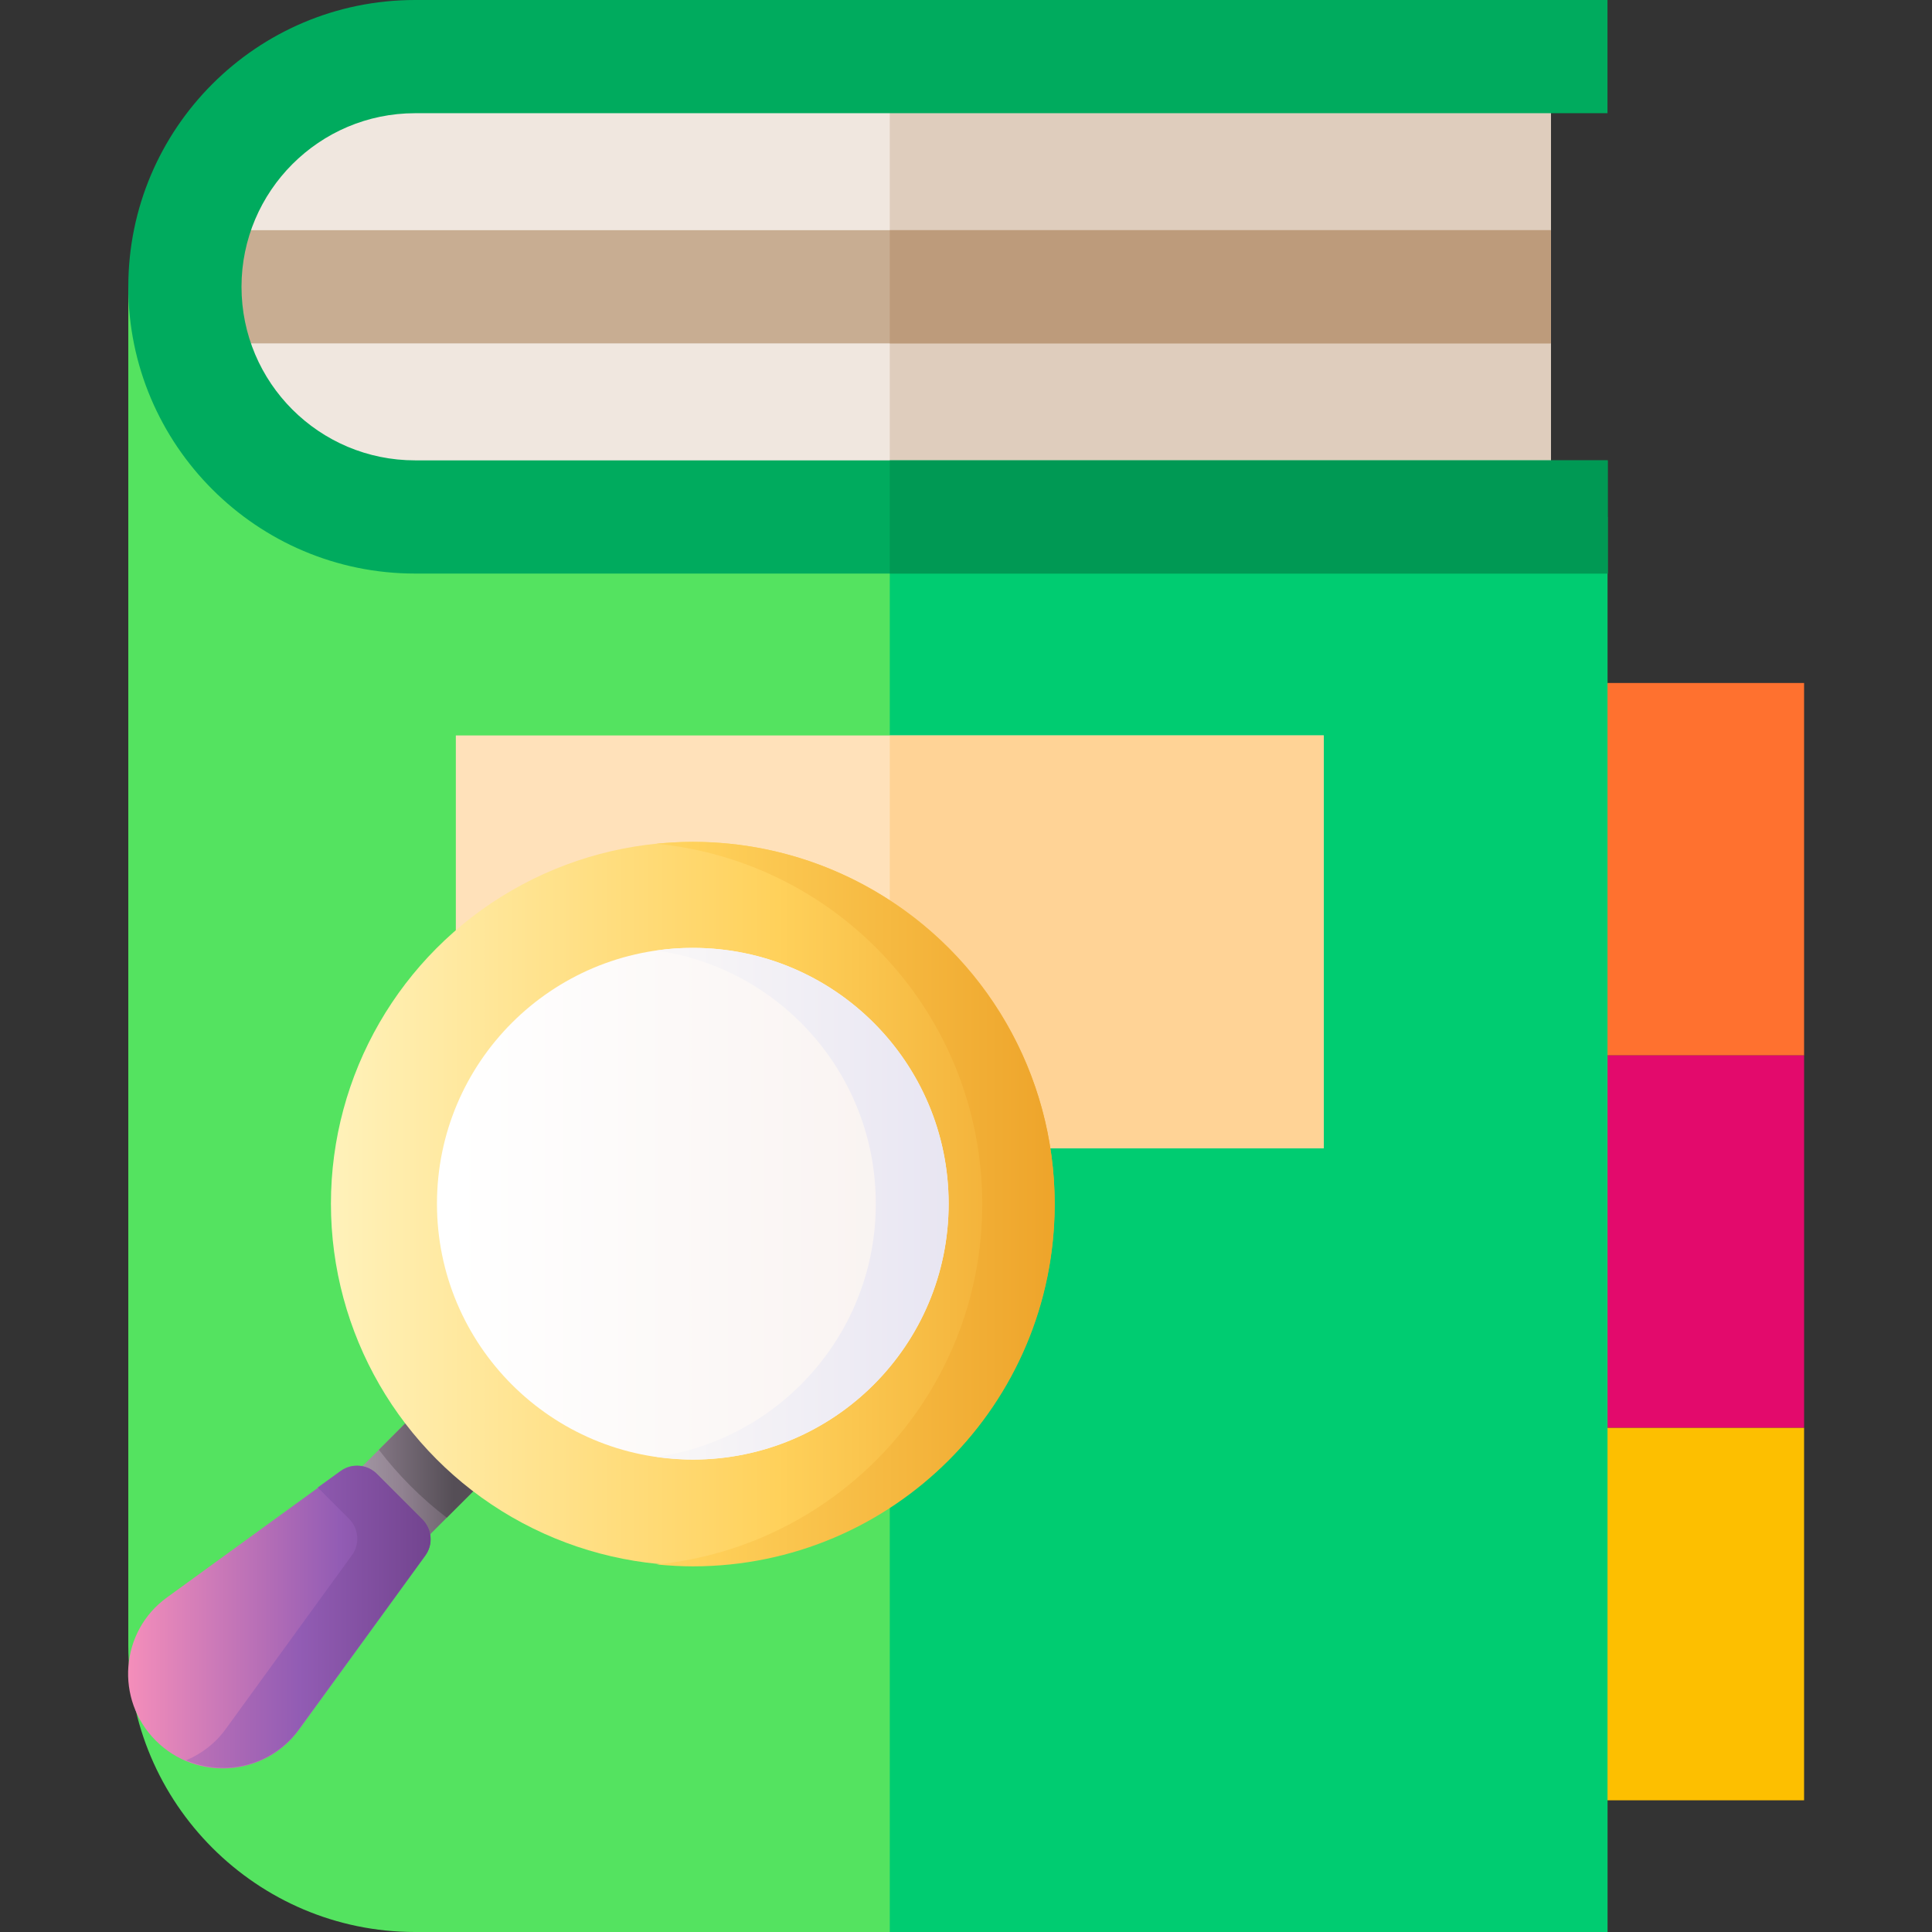
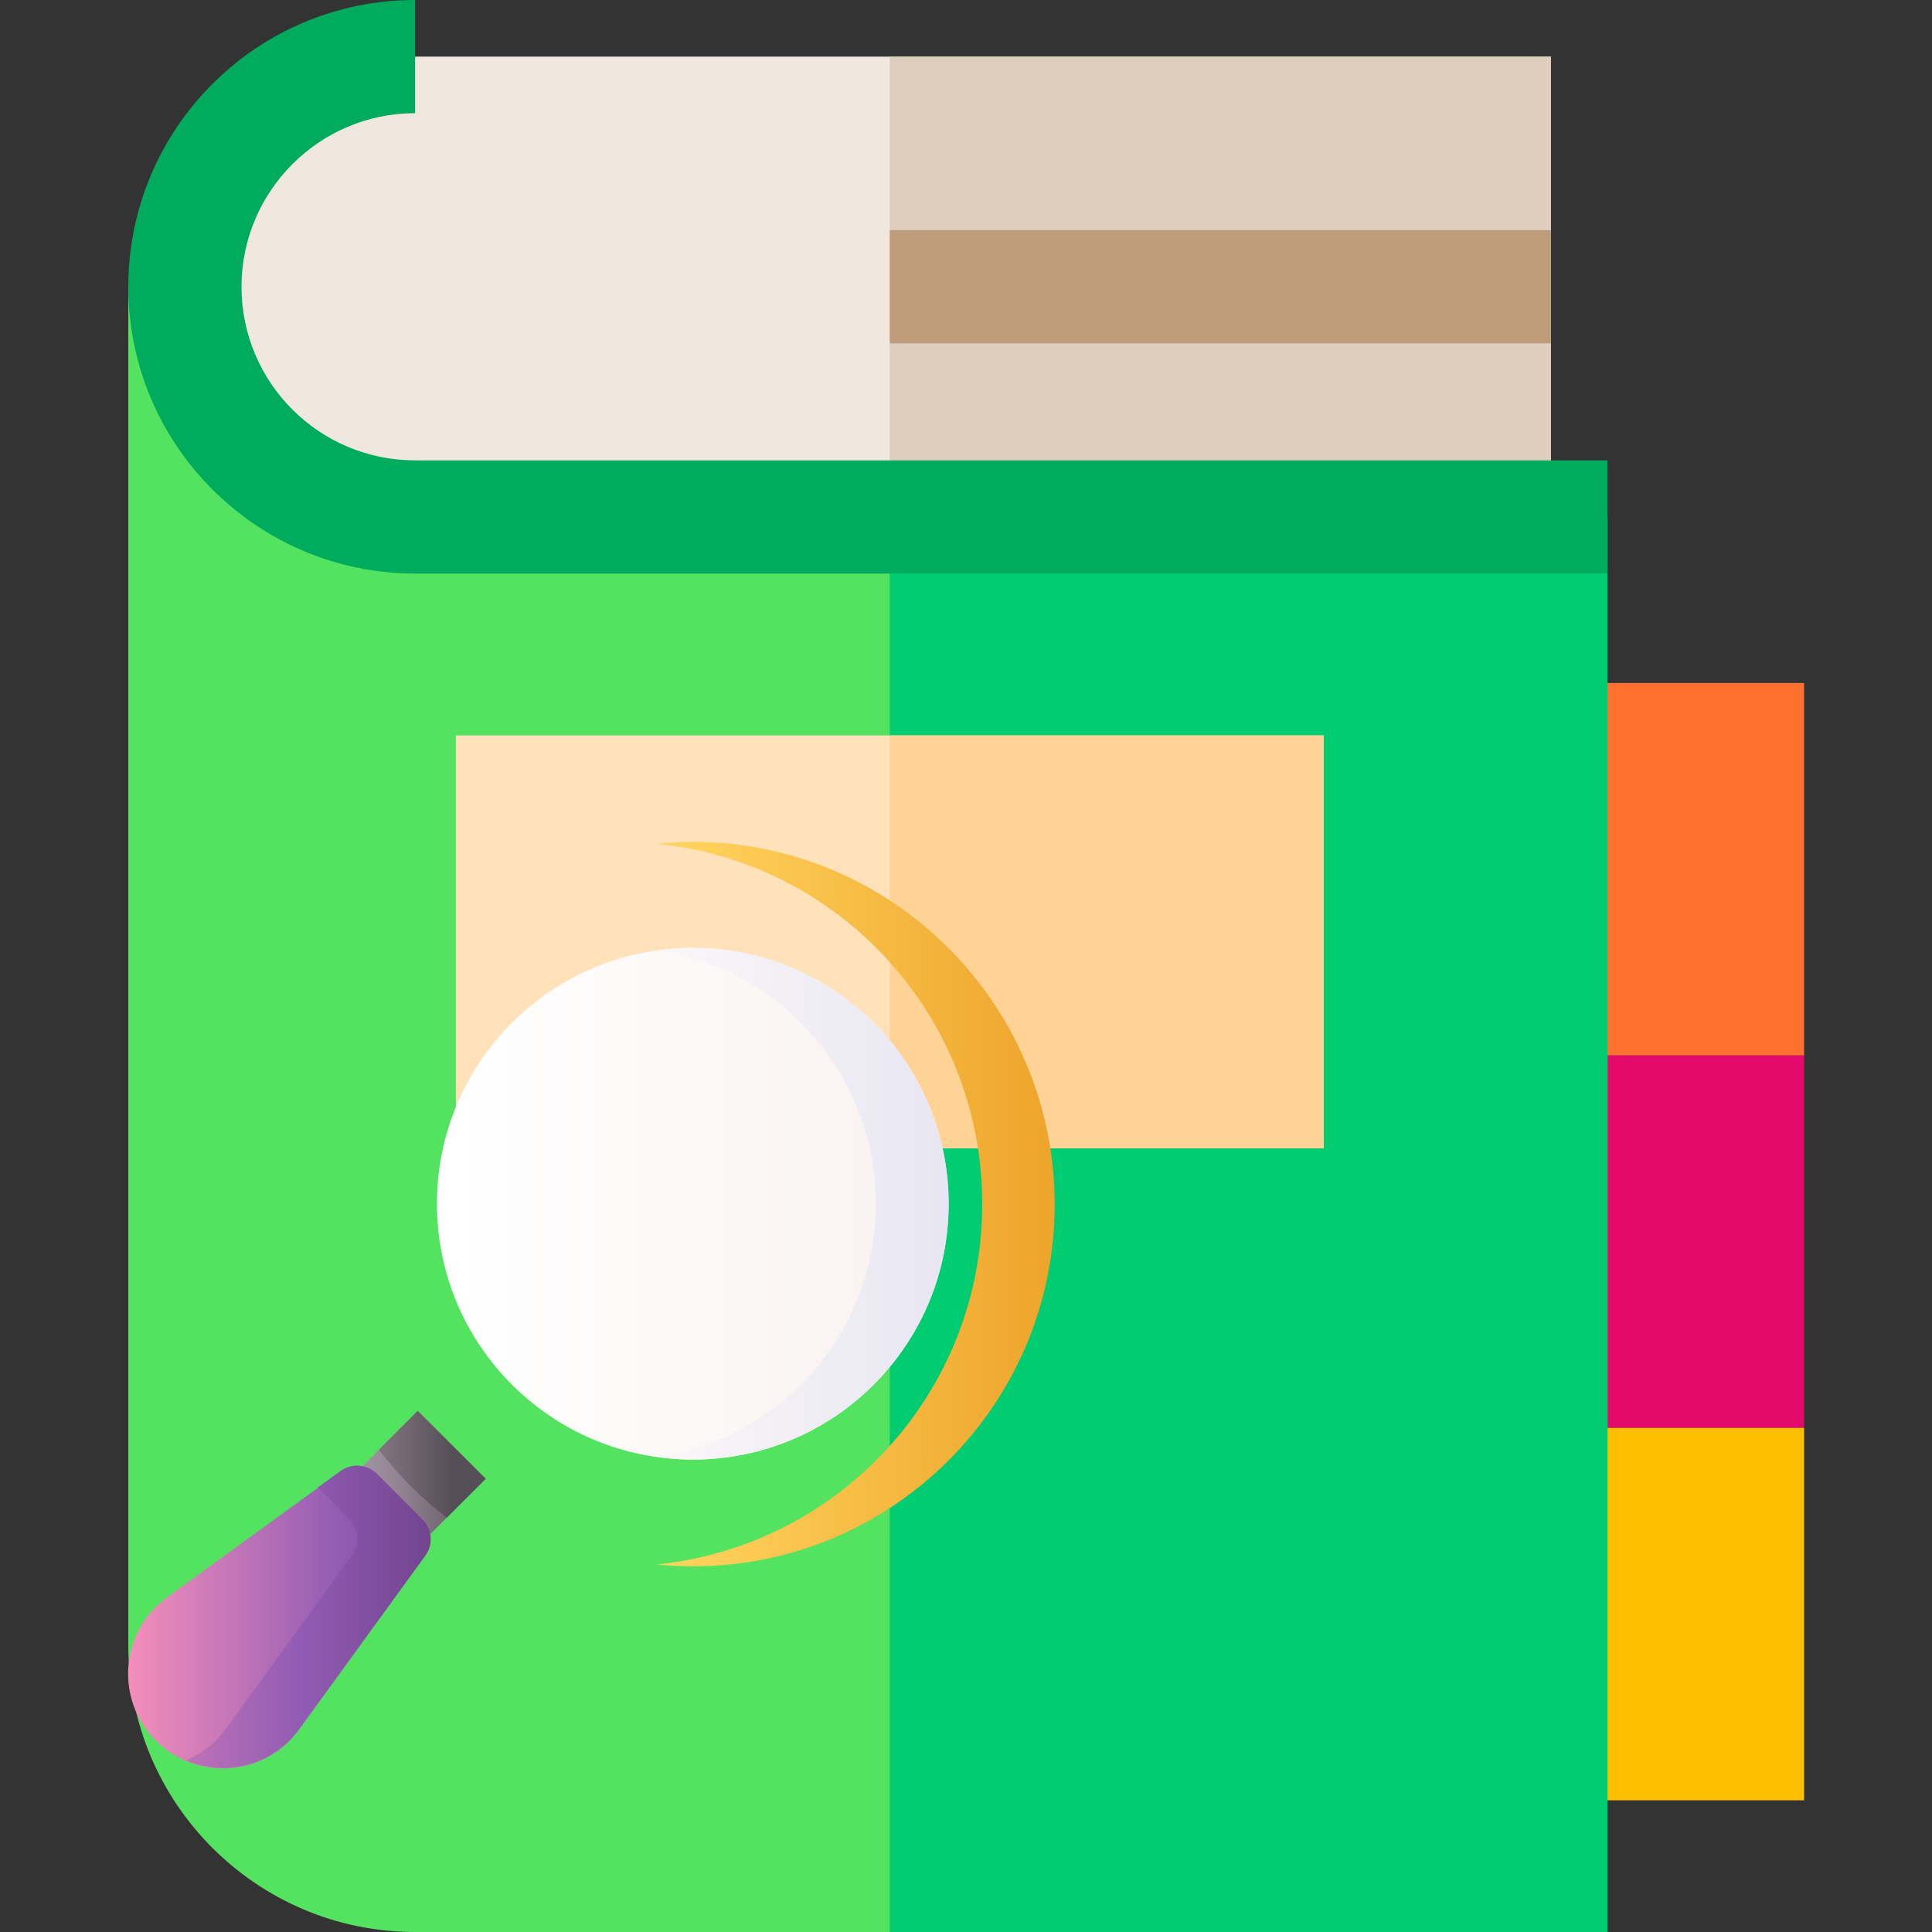
<svg xmlns="http://www.w3.org/2000/svg" version="1.1" id="Capa_1" x="0px" y="0px" viewBox="0 0 512 512" style="enable-background:new 0 0 512 512;" xml:space="preserve">
  <rect x="0" y="0" width="512" height="512" fill="#333333" stroke="none" />
  <style type="text/css">
	.st0{fill:#FF712F;}
	.st1{fill:#E30A6C;}
	.st2{fill:#FDBF00;}
	.st3{fill:#54E360;}
	.st4{fill:#00CC71;}
	.st5{fill:#F0E7DF;}
	.st6{fill:#DFCDBD;}
	.st7{fill:#C8AD92;}
	.st8{fill:#BD9B7B;}
	.st9{fill:#00AB5E;}
	.st10{fill:#009954;}
	.st11{fill:#FFE1BA;}
	.st12{fill:#FFD396;}
	.st13{fill:url(#SVGID_1_);}
	.st14{fill:url(#SVGID_00000043434280277667701000000016847958077541835451_);}
	.st15{fill:url(#SVGID_00000062150823377435515930000011582516935436939943_);}
	.st16{fill:url(#SVGID_00000126307074439178138870000002345383910269441937_);}
	.st17{fill:url(#SVGID_00000133511896550473226790000009135894777216830108_);}
	.st18{fill:url(#SVGID_00000178184265544293136030000009958900994950834600_);}
	.st19{fill:url(#SVGID_00000114794690445056367960000000830180676605894559_);}
	.st20{fill:url(#SVGID_00000010311777536342985660000018439669909749517500_);}
</style>
  <g>
    <rect x="411.2" y="181" class="st0" width="66.9" height="98.7" />
    <rect x="411.2" y="279.7" class="st1" width="66.9" height="98.7" />
    <rect x="411.2" y="378.4" class="st2" width="66.9" height="98.7" />
    <path class="st3" d="M426,137v375H110c-41.9,0-76-34.1-76-76V76l201.8,31.4L426,137z" />
    <polygon class="st4" points="426,137 426,512 235.8,512 235.8,107.4  " />
    <path class="st5" d="M411,15v122H110c-33.7,0-61-27.3-61-61c0-16.8,6.8-32.1,17.9-43.1C77.9,21.8,93.1,15,110,15   C110,15,411,15,411,15z" />
    <rect x="235.8" y="15" class="st6" width="175.2" height="122" />
-     <rect x="60.5" y="61" class="st7" width="350.5" height="30" />
    <rect x="235.8" y="61" class="st8" width="175.2" height="30" />
-     <path class="st9" d="M64,76c0,25.4,20.6,46,46,46H426v30H110c-41.9,0-76-34.1-76-76S68,0,110,0H426v30H110C84.6,30,64,50.7,64,76z" />
-     <rect x="235.8" y="122" class="st10" width="190.3" height="30" />
+     <path class="st9" d="M64,76c0,25.4,20.6,46,46,46H426v30H110c-41.9,0-76-34.1-76-76S68,0,110,0v30H110C84.6,30,64,50.7,64,76z" />
    <rect x="120.8" y="194.9" class="st11" width="230" height="109.4" />
    <rect x="235.8" y="194.9" class="st12" width="115" height="109.4" />
    <g>
      <linearGradient id="SVGID_1_" gradientUnits="userSpaceOnUse" x1="78.567" y1="126.399" x2="125.036" y2="126.399" gradientTransform="matrix(1.004 0 0 -1.004 3.714 522.028)">
        <stop offset="0" style="stop-color:#B5ADB6" />
        <stop offset="0.511" style="stop-color:#918291" />
        <stop offset="1" style="stop-color:#554E56" />
      </linearGradient>
      <path class="st13" d="M104.2,416.4l-18-18l24.5-24.5l18,18L104.2,416.4z" />
      <linearGradient id="SVGID_00000083809942300700922100000001098431639426008712_" gradientUnits="userSpaceOnUse" x1="62.545" y1="133.453" x2="116.092" y2="133.453" gradientTransform="matrix(1.004 0 0 -1.004 3.714 522.028)">
        <stop offset="0" style="stop-color:#B5ADB6" />
        <stop offset="0.511" style="stop-color:#918291" />
        <stop offset="1" style="stop-color:#554E56" />
      </linearGradient>
      <path style="fill:url(#SVGID_00000083809942300700922100000001098431639426008712_);" d="M100.4,384.2c5.2,6.8,11.2,12.8,18,18    l10.3-10.3l-18-18L100.4,384.2z" />
      <g>
        <linearGradient id="SVGID_00000035524892667263957740000007786654091291239557_" gradientUnits="userSpaceOnUse" x1="79.115" y1="202.225" x2="292.639" y2="202.225" gradientTransform="matrix(1.004 0 0 -1.004 3.714 522.028)">
          <stop offset="0" style="stop-color:#FFF3BE" />
          <stop offset="0.573" style="stop-color:#FFD15B" />
          <stop offset="1" style="stop-color:#ECA026" />
        </linearGradient>
-         <circle style="fill:url(#SVGID_00000035524892667263957740000007786654091291239557_);" cx="183.6" cy="319" r="95.9" />
        <linearGradient id="SVGID_00000096049072110913380780000016528041943172857247_" gradientUnits="userSpaceOnUse" x1="40.822" y1="202.225" x2="283.203" y2="202.225" gradientTransform="matrix(1.004 0 0 -1.004 3.714 522.028)">
          <stop offset="0" style="stop-color:#FFF3BE" />
          <stop offset="0.573" style="stop-color:#FFD15B" />
          <stop offset="1" style="stop-color:#ECA026" />
        </linearGradient>
        <path style="fill:url(#SVGID_00000096049072110913380780000016528041943172857247_);" d="M183.6,223.1c-3.3,0-6.5,0.2-9.6,0.5     c48.5,4.8,86.3,45.7,86.3,95.5s-37.8,90.6-86.3,95.5c3.2,0.3,6.4,0.5,9.6,0.5c53,0,95.9-43,95.9-95.9S236.6,223.1,183.6,223.1     L183.6,223.1z" />
        <linearGradient id="SVGID_00000132773332117855347410000009656362598008156093_" gradientUnits="userSpaceOnUse" x1="116" y1="202.225" x2="231.871" y2="202.225" gradientTransform="matrix(1.004 0 0 -1.004 3.714 522.028)">
          <stop offset="0" style="stop-color:#FFFFFF" />
          <stop offset="1" style="stop-color:#F9F3F1" />
        </linearGradient>
        <circle style="fill:url(#SVGID_00000132773332117855347410000009656362598008156093_);" cx="183.6" cy="319" r="67.8" />
        <linearGradient id="SVGID_00000127752100346406116420000006299287340083003832_" gradientUnits="userSpaceOnUse" x1="176.084" y1="202.225" x2="345.718" y2="202.225" gradientTransform="matrix(1.004 0 0 -1.004 3.714 522.028)">
          <stop offset="0" style="stop-color:#F8F6F7" />
          <stop offset="1" style="stop-color:#D1CEEB" />
        </linearGradient>
        <path style="fill:url(#SVGID_00000127752100346406116420000006299287340083003832_);" d="M183.6,251.2c-3.3,0-6.5,0.2-9.6,0.7     c32.9,4.7,58.1,32.9,58.1,67.1s-25.3,62.4-58.1,67.1c3.1,0.4,6.4,0.7,9.6,0.7c37.4,0,67.8-30.3,67.8-67.8S221,251.2,183.6,251.2     L183.6,251.2z" />
      </g>
      <linearGradient id="SVGID_00000170254300589006547240000014116191637653067174_" gradientUnits="userSpaceOnUse" x1="24.641" y1="93.094" x2="134.426" y2="93.094" gradientTransform="matrix(1.004 0 0 -1.004 3.714 522.028)">
        <stop offset="0" style="stop-color:#FE93BB" />
        <stop offset="0.559" style="stop-color:#925CB4" />
        <stop offset="1" style="stop-color:#5B3374" />
      </linearGradient>
      <path style="fill:url(#SVGID_00000170254300589006547240000014116191637653067174_);" d="M41.3,461.3c-10.9-10.9-9.5-29,3-38    l46-33.4c3-2.2,7.1-1.8,9.6,0.8l12,12c2.6,2.6,2.9,6.7,0.8,9.6l-33.4,46C70.3,470.8,52.2,472.2,41.3,461.3L41.3,461.3z" />
      <linearGradient id="SVGID_00000114056041744085889720000016304891958255361185_" gradientUnits="userSpaceOnUse" x1="0.221" y1="93.094" x2="134.586" y2="93.094" gradientTransform="matrix(1.004 0 0 -1.004 3.714 522.028)">
        <stop offset="0" style="stop-color:#FE93BB" />
        <stop offset="0.559" style="stop-color:#925CB4" />
        <stop offset="1" style="stop-color:#5B3374" />
      </linearGradient>
      <path style="fill:url(#SVGID_00000114056041744085889720000016304891958255361185_);" d="M111.9,402.6l-12-12    c-2.6-2.6-6.7-2.9-9.6-0.8l-6.1,4.4l8.3,8.3c2.6,2.6,2.9,6.7,0.8,9.6l-33.4,46c-2.8,3.9-6.5,6.7-10.6,8.4c10.4,4.4,23,1.4,30-8.4    l33.4-46C114.9,409.3,114.5,405.2,111.9,402.6L111.9,402.6z" />
    </g>
  </g>
</svg>